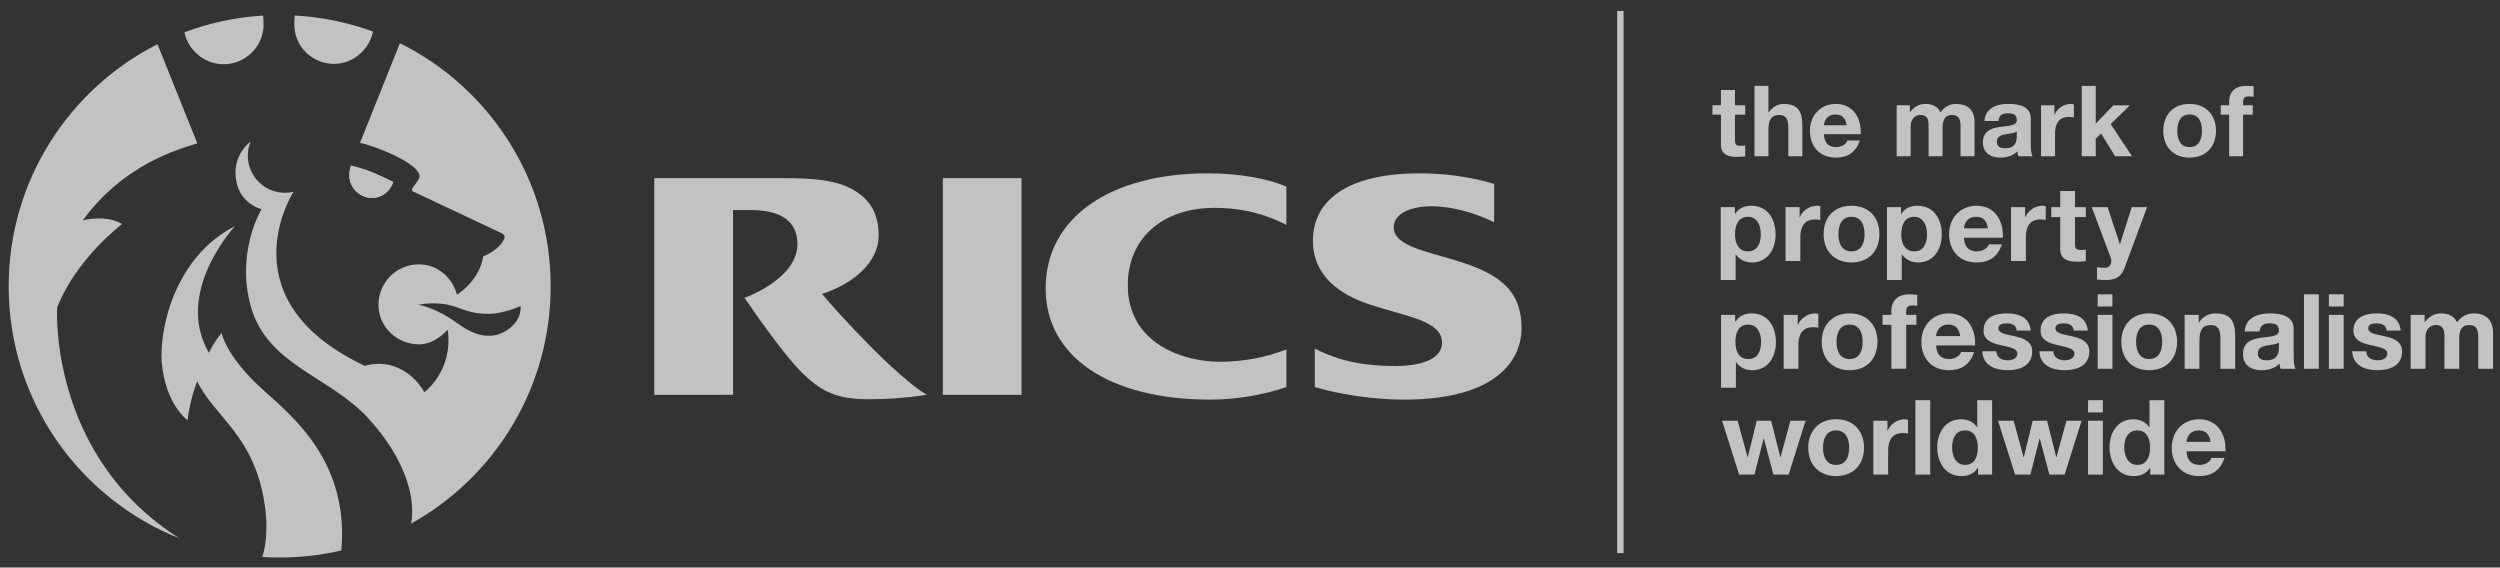
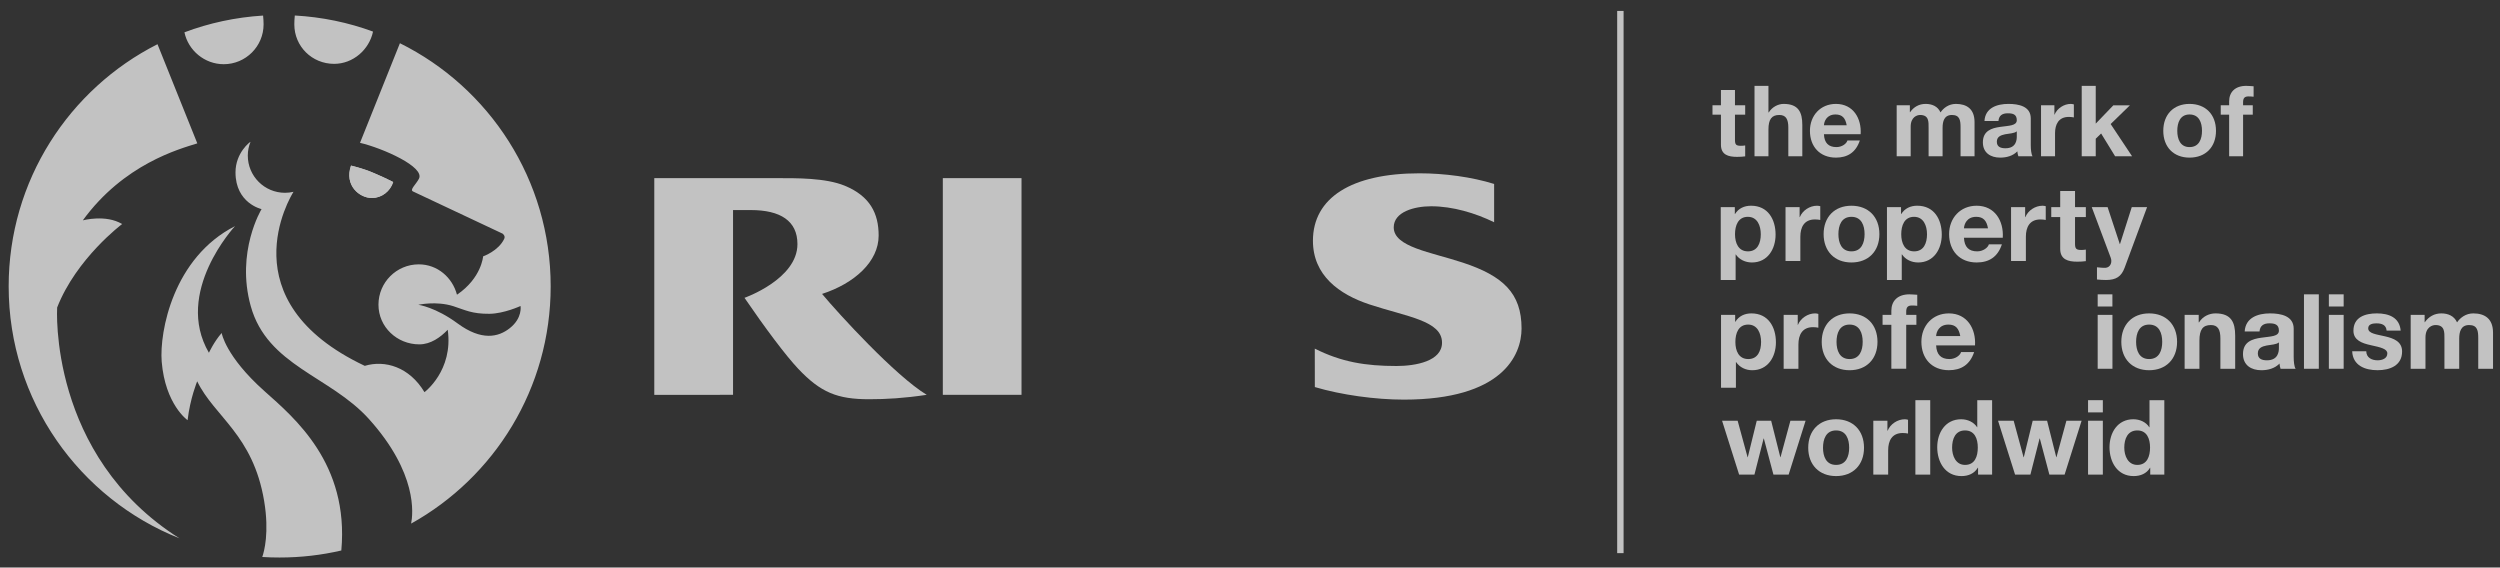
<svg xmlns="http://www.w3.org/2000/svg" width="185px" height="42px" viewBox="0 0 185 42" version="1.1">
  <rect x="0" y="0" width="185" height="42" fill="#333333" stroke="none" />
  <title>Group 13</title>
  <desc>Created with Sketch.</desc>
  <defs />
  <g id="Page-1" stroke="none" stroke-width="1" fill="none" fill-rule="evenodd" opacity="0.7">
    <g id="Homepage-Design" transform="translate(-1094, -2602)" fill="#FFFFFF">
      <g id="Group-13" transform="translate(1094, 2602)">
-         <path d="M95.193,25.861 C93.695,26.436 92.049,26.77 90.262,26.77 C87.513,26.77 83.456,25.402 83.456,21.097 C83.456,17.721 85.922,15.382 89.89,15.382 C91.456,15.382 93.267,15.646 95.193,16.646 L95.193,13.812 C93.859,13.224 91.697,12.825 89.399,12.825 C82.183,12.825 77.378,16.078 77.378,21.347 C77.378,26.395 82.074,29.572 89.556,29.572 C91.355,29.572 93.443,29.256 95.193,28.638 L95.193,25.861" id="Fill-40" />
        <path d="M97.294,25.798 C99.271,26.793 101.054,27.084 103.341,27.084 C104.775,27.084 106.71,26.721 106.71,25.358 C106.71,23.729 104.111,23.441 101.342,22.528 C99.103,21.787 97.157,20.382 97.157,17.817 C97.157,14.636 100.01,12.825 105.041,12.825 C106.874,12.825 108.896,13.092 110.565,13.612 L110.565,16.446 C109.187,15.772 107.508,15.264 105.904,15.264 C104.659,15.264 103.136,15.677 103.136,16.824 C103.136,18.28 105.862,18.646 108.254,19.436 C111.223,20.416 112.595,21.698 112.595,24.303 C112.595,26.315 111.148,29.572 103.884,29.572 C101.785,29.572 99.271,29.228 97.298,28.643 L97.294,25.798" id="Fill-41" />
        <polygon id="Fill-42" points="69.769 29.217 75.592 29.217 75.592 13.182 69.769 13.182" />
        <path d="M60.832,21.75 C63.239,20.968 65.02,19.357 65.02,17.434 C65.02,15.795 64.387,14.52 62.515,13.744 C61.084,13.158 58.96,13.182 57.398,13.182 L48.417,13.182 L48.417,29.221 L54.245,29.217 L54.245,15.545 L55.566,15.545 C57.747,15.545 59.011,16.345 59.011,18.062 C59.011,20.664 55.092,22.039 55.092,22.039 C56.62,24.275 58.149,26.315 59.055,27.275 C60.729,29.049 61.964,29.543 64.309,29.543 C65.605,29.543 66.896,29.468 68.577,29.217 C66.247,27.807 62.056,23.215 60.832,21.75" id="Fill-43" />
        <path d="M0.641,21.188 C0.641,13.359 5.123,6.579 11.654,3.271 L14.601,10.609 C13.269,11.025 9.162,12.137 6.13,16.305 C6.13,16.305 7.83,15.849 9.038,16.579 C9.038,16.579 5.655,19.112 4.229,22.755 C4.229,22.755 3.552,33.688 13.285,39.839 C5.876,36.891 0.641,29.65 0.641,21.188 M13.648,2.391 C15.473,1.705 17.43,1.278 19.469,1.152 C19.492,1.362 19.505,1.633 19.505,1.804 C19.505,3.43 18.185,4.751 16.555,4.751 C15.139,4.751 13.93,3.732 13.648,2.391 M21.815,1.147 C23.835,1.26 25.782,1.666 27.604,2.338 C27.32,3.674 26.134,4.725 24.723,4.725 C23.09,4.725 21.78,3.434 21.78,1.808 C21.78,1.653 21.791,1.348 21.815,1.147 M20.693,41.256 C20.264,41.256 19.835,41.245 19.407,41.217 C19.549,40.817 19.935,39.41 19.549,37.086 C18.731,32.165 15.863,30.842 14.592,28.216 C14.592,28.216 14.072,29.469 13.881,31.094 C13.881,31.094 12.229,29.947 11.965,26.758 C11.793,24.529 12.826,19.057 17.392,16.733 C17.392,16.733 12.839,21.613 15.46,26.105 C15.46,26.105 15.831,25.295 16.403,24.641 C16.403,24.641 16.68,26.363 19.557,28.932 C21.791,30.924 25.84,34.295 25.258,40.736 C23.791,41.077 22.269,41.256 20.693,41.256 M40.75,21.188 C40.75,28.742 36.583,35.318 30.423,38.746 C30.565,38.037 30.914,35.018 27.297,31.002 C24.436,27.83 19.777,27.063 18.554,22.649 C17.436,18.629 19.355,15.474 19.355,15.474 C19.355,15.474 17.427,15.047 17.427,12.757 C17.427,11.289 18.522,10.484 18.538,10.494 C18.409,10.809 18.337,11.152 18.337,11.512 C18.337,13.032 19.567,14.267 21.091,14.267 C21.309,14.267 21.519,14.241 21.719,14.194 C21.493,14.555 16.81,22.256 26.993,27.073 C28.485,26.624 30.295,27.152 31.411,29.02 C31.411,29.02 33.559,27.424 33.132,24.402 C32.597,24.961 31.873,25.483 31.03,25.483 C29.381,25.483 28.006,24.199 28.006,22.547 C28.006,20.902 29.338,19.562 30.99,19.562 C32.37,19.562 33.479,20.533 33.816,21.809 C35.635,20.576 35.751,18.97 35.751,18.97 C35.751,18.97 36.881,18.58 37.312,17.675 C37.422,17.446 37.189,17.288 37.189,17.288 C37.189,17.288 33.604,15.593 30.565,14.169 C30.295,14.044 30.781,13.649 31,13.231 C31.467,12.355 28.323,10.966 26.641,10.569 L29.594,3.198 C36.207,6.479 40.75,13.302 40.75,21.188 M30.955,22.555 C30.955,22.555 32.221,22.721 33.87,23.94 C35.628,25.231 36.872,24.957 37.716,24.291 C38.681,23.537 38.52,22.643 38.52,22.643 C38.52,22.643 37.312,23.205 36.229,23.221 C34.919,23.234 34.408,22.935 33.549,22.658 C32.276,22.254 30.955,22.555 30.955,22.555" id="Fill-44" />
        <path d="M27.518,14.652 C28.252,14.652 28.878,14.155 29.097,13.47 C29.097,13.47 28.402,13.115 27.583,12.771 C26.805,12.44 25.975,12.255 25.975,12.255 C25.467,13.713 26.592,14.652 27.518,14.652" id="Fill-45" />
        <path d="M27.518,14.652 C28.252,14.652 28.878,14.155 29.097,13.47 C29.097,13.47 28.402,13.115 27.583,12.771 C26.805,12.44 25.975,12.255 25.975,12.255 C25.467,13.713 26.592,14.652 27.518,14.652" id="Fill-46" />
        <polygon id="Fill-47" points="119.672 40.932 120.145 40.932 120.145 0.809 119.672 0.809" />
        <path d="M128.388,7.792 L129.144,7.792 L129.144,8.485 L128.388,8.485 L128.388,10.354 C128.388,10.703 128.472,10.788 128.822,10.788 C128.932,10.788 129.034,10.783 129.144,10.762 L129.144,11.57 C128.965,11.597 128.745,11.608 128.537,11.608 C127.904,11.608 127.35,11.461 127.35,10.711 L127.35,8.485 L126.724,8.485 L126.724,7.792 L127.35,7.792 L127.35,6.66 L128.388,6.66 L128.388,7.792" id="Fill-48" />
        <path d="M129.834,6.354 L130.865,6.354 L130.865,8.318 L130.889,8.318 C131.153,7.896 131.604,7.689 131.99,7.689 C133.09,7.689 133.371,8.312 133.371,9.244 L133.371,11.562 L132.336,11.562 L132.336,9.436 C132.336,8.814 132.152,8.508 131.67,8.508 C131.109,8.508 130.865,8.822 130.865,9.586 L130.865,11.562 L129.834,11.562 L129.834,6.354" id="Fill-49" />
        <path d="M136.655,9.272 C136.563,8.748 136.335,8.471 135.828,8.471 C135.174,8.471 134.985,8.981 134.972,9.272 L136.655,9.272 Z M134.972,9.93 C134.996,10.587 135.321,10.885 135.896,10.885 C136.311,10.885 136.647,10.629 136.709,10.396 L137.627,10.396 C137.332,11.285 136.709,11.664 135.86,11.664 C134.67,11.664 133.935,10.848 133.935,9.682 C133.935,8.55 134.715,7.689 135.86,7.689 C137.145,7.689 137.764,8.773 137.688,9.93 L134.972,9.93 L134.972,9.93 Z" id="Fill-50" />
        <path d="M140.354,7.792 L141.33,7.792 L141.33,8.301 L141.347,8.301 C141.615,7.916 142.008,7.689 142.495,7.689 C142.971,7.689 143.395,7.865 143.598,8.318 C143.819,7.988 144.213,7.689 144.736,7.689 C145.538,7.689 146.116,8.063 146.116,9.037 L146.116,11.565 L145.081,11.565 L145.081,9.427 C145.081,8.923 145.033,8.508 144.445,8.508 C143.862,8.508 143.751,8.989 143.751,9.462 L143.751,11.565 L142.716,11.565 L142.716,9.446 C142.716,9.009 142.745,8.508 142.086,8.508 C141.886,8.508 141.39,8.639 141.39,9.375 L141.39,11.565 L140.354,11.565 L140.354,7.792" id="Fill-51" />
        <path d="M149.242,9.718 C149.063,9.872 148.701,9.878 148.38,9.936 C148.06,10.004 147.766,10.112 147.766,10.489 C147.766,10.877 148.065,10.972 148.403,10.972 C149.214,10.972 149.242,10.329 149.242,10.102 L149.242,9.718 Z M146.851,8.952 C146.908,7.98 147.775,7.689 148.624,7.689 C149.374,7.689 150.277,7.858 150.277,8.762 L150.277,10.724 C150.277,11.066 150.313,11.41 150.407,11.562 L149.358,11.562 C149.32,11.446 149.292,11.322 149.283,11.198 C148.956,11.54 148.477,11.664 148.015,11.664 C147.3,11.664 146.733,11.307 146.733,10.535 C146.733,9.682 147.375,9.478 148.015,9.39 C148.651,9.295 149.242,9.316 149.242,8.892 C149.242,8.449 148.935,8.384 148.568,8.384 C148.176,8.384 147.919,8.544 147.886,8.952 L146.851,8.952 L146.851,8.952 Z" id="Fill-52" />
        <path d="M151.036,7.792 L152.025,7.792 L152.025,8.49 L152.034,8.49 C152.229,8.017 152.737,7.689 153.236,7.689 C153.312,7.689 153.399,7.707 153.466,7.726 L153.466,8.689 C153.374,8.669 153.218,8.651 153.097,8.651 C152.336,8.651 152.073,9.201 152.073,9.863 L152.073,11.565 L151.036,11.565 L151.036,7.792" id="Fill-53" />
        <polyline id="Fill-54" points="154.047 6.354 155.084 6.354 155.084 9.148 156.386 7.795 157.612 7.795 156.188 9.179 157.773 11.562 156.517 11.562 155.483 9.878 155.084 10.266 155.084 11.562 154.047 11.562 154.047 6.354" />
        <path d="M162.025,10.885 C162.736,10.885 162.948,10.28 162.948,9.682 C162.948,9.075 162.736,8.471 162.025,8.471 C161.33,8.471 161.119,9.075 161.119,9.682 C161.119,10.28 161.33,10.885 162.025,10.885 M162.025,7.689 C163.218,7.689 163.983,8.477 163.983,9.682 C163.983,10.879 163.218,11.664 162.025,11.664 C160.846,11.664 160.083,10.879 160.083,9.682 C160.083,8.477 160.846,7.689 162.025,7.689" id="Fill-55" />
        <path d="M164.956,8.485 L164.335,8.485 L164.335,7.792 L164.956,7.792 L164.956,7.503 C164.956,6.836 165.374,6.354 166.221,6.354 C166.4,6.354 166.59,6.376 166.767,6.384 L166.767,7.157 C166.644,7.143 166.519,7.135 166.385,7.135 C166.109,7.135 165.988,7.253 165.988,7.564 L165.988,7.792 L166.705,7.792 L166.705,8.485 L165.988,8.485 L165.988,11.565 L164.956,11.565 L164.956,8.485" id="Fill-56" />
        <path d="M130.298,17.335 C130.298,16.701 130.045,16.045 129.34,16.045 C128.623,16.045 128.391,16.688 128.391,17.335 C128.391,17.981 128.64,18.601 129.348,18.601 C130.063,18.601 130.298,17.981 130.298,17.335 M127.335,15.328 L128.377,15.328 L128.377,15.837 L128.391,15.837 C128.652,15.413 129.085,15.223 129.579,15.223 C130.827,15.223 131.393,16.231 131.393,17.364 C131.393,18.428 130.807,19.423 129.642,19.423 C129.163,19.423 128.71,19.215 128.445,18.824 L128.436,18.824 L128.436,20.719 L127.335,20.719 L127.335,15.328" id="Fill-57" />
        <path d="M132.129,15.328 L133.171,15.328 L133.171,16.069 L133.187,16.069 C133.387,15.566 133.926,15.224 134.46,15.224 C134.535,15.224 134.63,15.239 134.7,15.258 L134.7,16.276 C134.6,16.256 134.437,16.239 134.306,16.239 C133.504,16.239 133.226,16.817 133.226,17.518 L133.226,19.316 L132.129,19.316 L132.129,15.328" id="Fill-58" />
        <path d="M137.006,18.601 C137.753,18.601 137.979,17.96 137.979,17.325 C137.979,16.688 137.753,16.045 137.006,16.045 C136.263,16.045 136.042,16.688 136.042,17.325 C136.042,17.96 136.263,18.601 137.006,18.601 M137.006,15.224 C138.265,15.224 139.075,16.055 139.075,17.325 C139.075,18.592 138.265,19.423 137.006,19.423 C135.758,19.423 134.948,18.592 134.948,17.325 C134.948,16.055 135.758,15.224 137.006,15.224" id="Fill-59" />
        <path d="M142.599,17.335 C142.599,16.701 142.343,16.045 141.638,16.045 C140.923,16.045 140.692,16.688 140.692,17.335 C140.692,17.981 140.937,18.601 141.648,18.601 C142.365,18.601 142.599,17.981 142.599,17.335 M139.635,15.328 L140.676,15.328 L140.676,15.837 L140.692,15.837 C140.955,15.413 141.386,15.223 141.878,15.223 C143.127,15.223 143.691,16.231 143.691,17.364 C143.691,18.428 143.104,19.423 141.944,19.423 C141.462,19.423 141.006,19.215 140.746,18.824 L140.73,18.824 L140.73,20.719 L139.635,20.719 L139.635,15.328" id="Fill-60" />
        <path d="M147.112,16.895 C147.012,16.339 146.776,16.045 146.24,16.045 C145.546,16.045 145.348,16.587 145.333,16.895 L147.112,16.895 Z M145.333,17.59 C145.361,18.285 145.698,18.601 146.313,18.601 C146.748,18.601 147.105,18.328 147.176,18.083 L148.139,18.083 C147.83,19.024 147.176,19.423 146.272,19.423 C145.017,19.423 144.234,18.561 144.234,17.325 C144.234,16.131 145.064,15.224 146.272,15.224 C147.627,15.224 148.285,16.362 148.205,17.59 L145.333,17.59 L145.333,17.59 Z" id="Fill-61" />
        <path d="M148.818,15.328 L149.86,15.328 L149.86,16.069 L149.877,16.069 C150.075,15.566 150.615,15.224 151.148,15.224 C151.225,15.224 151.319,15.239 151.385,15.258 L151.385,16.276 C151.286,16.256 151.127,16.239 150.992,16.239 C150.189,16.239 149.915,16.817 149.915,17.518 L149.915,19.316 L148.818,19.316 L148.818,15.328" id="Fill-62" />
        <path d="M153.552,15.328 L154.352,15.328 L154.352,16.061 L153.552,16.061 L153.552,18.035 C153.552,18.406 153.642,18.498 154.015,18.498 C154.127,18.498 154.237,18.49 154.352,18.468 L154.352,19.324 C154.167,19.353 153.927,19.364 153.712,19.364 C153.039,19.364 152.455,19.207 152.455,18.414 L152.455,16.061 L151.793,16.061 L151.793,15.328 L152.455,15.328 L152.455,14.133 L153.552,14.133 L153.552,15.328" id="Fill-63" />
        <path d="M157.22,19.819 C156.979,20.458 156.602,20.719 155.846,20.719 C155.623,20.719 155.398,20.705 155.176,20.682 L155.176,19.779 C155.381,19.795 155.598,19.828 155.815,19.819 C156.193,19.779 156.316,19.386 156.193,19.071 L154.79,15.328 L155.963,15.328 L156.864,18.06 L156.88,18.06 L157.75,15.328 L158.884,15.328 L157.22,19.819" id="Fill-64" />
        <path d="M130.32,25.305 C130.32,24.672 130.063,24.019 129.365,24.019 C128.647,24.019 128.418,24.66 128.418,25.305 C128.418,25.955 128.663,26.57 129.372,26.57 C130.089,26.57 130.32,25.955 130.32,25.305 M127.356,23.301 L128.401,23.301 L128.401,23.811 L128.418,23.811 C128.678,23.385 129.11,23.191 129.605,23.191 C130.854,23.191 131.418,24.202 131.418,25.336 C131.418,26.402 130.83,27.397 129.665,27.397 C129.188,27.397 128.735,27.186 128.472,26.795 L128.457,26.795 L128.457,28.691 L127.356,28.691 L127.356,23.301" id="Fill-65" />
        <path d="M131.99,23.301 L133.033,23.301 L133.033,24.043 L133.043,24.043 C133.247,23.539 133.789,23.191 134.319,23.191 C134.399,23.191 134.489,23.208 134.558,23.231 L134.558,24.25 C134.457,24.227 134.296,24.21 134.165,24.21 C133.363,24.21 133.083,24.787 133.083,25.492 L133.083,27.289 L131.99,27.289 L131.99,23.301" id="Fill-66" />
        <path d="M136.869,26.57 C137.618,26.57 137.839,25.93 137.839,25.297 C137.839,24.66 137.618,24.019 136.869,24.019 C136.126,24.019 135.903,24.66 135.903,25.297 C135.903,25.93 136.126,26.57 136.869,26.57 M136.869,23.191 C138.124,23.191 138.934,24.027 138.934,25.297 C138.934,26.563 138.124,27.397 136.869,27.397 C135.617,27.397 134.807,26.563 134.807,25.297 C134.807,24.027 135.617,23.191 136.869,23.191" id="Fill-67" />
        <path d="M139.96,24.035 L139.31,24.035 L139.31,23.301 L139.96,23.301 L139.96,22.992 C139.96,22.291 140.404,21.781 141.299,21.781 C141.492,21.781 141.692,21.805 141.877,21.813 L141.877,22.629 C141.745,22.613 141.613,22.608 141.477,22.608 C141.182,22.608 141.06,22.731 141.06,23.063 L141.06,23.301 L141.813,23.301 L141.813,24.035 L141.06,24.035 L141.06,27.287 L139.96,27.287 L139.96,24.035" id="Fill-68" />
        <path d="M145.059,24.867 C144.957,24.309 144.721,24.019 144.184,24.019 C143.492,24.019 143.29,24.557 143.273,24.867 L145.059,24.867 Z M143.273,25.559 C143.306,26.254 143.645,26.57 144.257,26.57 C144.694,26.57 145.049,26.301 145.118,26.055 L146.085,26.055 C145.774,26.995 145.118,27.395 144.215,27.395 C142.961,27.395 142.183,26.533 142.183,25.297 C142.183,24.103 143.007,23.191 144.215,23.191 C145.57,23.191 146.228,24.332 146.151,25.559 L143.273,25.559 L143.273,25.559 Z" id="Fill-69" />
-         <path d="M147.729,25.994 C147.736,26.471 148.139,26.663 148.57,26.663 C148.888,26.663 149.286,26.541 149.286,26.154 C149.286,25.822 148.836,25.709 148.047,25.539 C147.414,25.399 146.782,25.176 146.782,24.475 C146.782,23.457 147.66,23.191 148.518,23.191 C149.389,23.191 150.189,23.484 150.276,24.466 L149.235,24.466 C149.202,24.043 148.879,23.928 148.487,23.928 C148.239,23.928 147.877,23.973 147.877,24.296 C147.877,24.688 148.493,24.742 149.118,24.889 C149.758,25.036 150.382,25.27 150.382,26.01 C150.382,27.056 149.474,27.395 148.565,27.395 C147.637,27.395 146.735,27.049 146.689,25.994 L147.729,25.994" id="Fill-70" />
-         <path d="M151.952,25.994 C151.961,26.471 152.363,26.663 152.795,26.663 C153.11,26.663 153.509,26.541 153.509,26.154 C153.509,25.822 153.056,25.709 152.27,25.539 C151.637,25.399 151.003,25.176 151.003,24.475 C151.003,23.457 151.883,23.191 152.74,23.191 C153.608,23.191 154.415,23.484 154.497,24.466 L153.457,24.466 C153.426,24.043 153.102,23.928 152.709,23.928 C152.46,23.928 152.099,23.973 152.099,24.296 C152.099,24.688 152.718,24.742 153.342,24.889 C153.982,25.036 154.606,25.27 154.606,26.01 C154.606,27.056 153.699,27.395 152.785,27.395 C151.859,27.395 150.958,27.049 150.912,25.994 L151.952,25.994" id="Fill-71" />
        <path d="M155.228,27.289 L156.321,27.289 L156.321,23.301 L155.228,23.301 L155.228,27.289 Z M155.228,22.681 L156.318,22.681 L156.318,21.781 L155.228,21.781 L155.228,22.681 Z" id="Fill-72" />
        <path d="M159.035,26.57 C159.784,26.57 160.004,25.93 160.004,25.297 C160.004,24.66 159.784,24.019 159.035,24.019 C158.293,24.019 158.072,24.66 158.072,25.297 C158.072,25.93 158.293,26.57 159.035,26.57 M159.035,23.191 C160.293,23.191 161.104,24.027 161.104,25.297 C161.104,26.563 160.293,27.397 159.035,27.397 C157.785,27.397 156.978,26.563 156.978,25.297 C156.978,24.027 157.785,23.191 159.035,23.191" id="Fill-73" />
        <path d="M161.662,23.301 L162.704,23.301 L162.704,23.854 L162.729,23.854 C163.006,23.408 163.485,23.191 163.946,23.191 C165.111,23.191 165.403,23.851 165.403,24.836 L165.403,27.289 L164.309,27.289 L164.309,25.036 C164.309,24.382 164.114,24.053 163.606,24.053 C163.013,24.053 162.758,24.387 162.758,25.198 L162.758,27.289 L161.662,27.289 L161.662,23.301" id="Fill-74" />
        <path d="M168.639,25.338 C168.452,25.497 168.065,25.507 167.727,25.568 C167.388,25.638 167.08,25.752 167.08,26.154 C167.08,26.563 167.396,26.663 167.752,26.663 C168.607,26.663 168.639,25.986 168.639,25.747 L168.639,25.338 Z M166.107,24.526 C166.168,23.502 167.087,23.191 167.983,23.191 C168.776,23.191 169.733,23.372 169.733,24.326 L169.733,26.402 C169.733,26.762 169.771,27.125 169.873,27.289 L168.76,27.289 C168.723,27.166 168.691,27.034 168.684,26.902 C168.338,27.266 167.828,27.397 167.343,27.397 C166.582,27.397 165.981,27.019 165.981,26.201 C165.981,25.297 166.661,25.082 167.343,24.99 C168.015,24.889 168.639,24.914 168.639,24.466 C168.639,23.995 168.313,23.927 167.929,23.927 C167.515,23.927 167.242,24.096 167.204,24.526 L166.107,24.526 L166.107,24.526 Z" id="Fill-75" />
        <polygon id="Fill-76" points="170.494 27.289 171.592 27.289 171.592 21.781 170.494 21.781" />
        <path d="M172.336,27.289 L173.43,27.289 L173.43,23.301 L172.336,23.301 L172.336,27.289 Z M172.336,22.681 L173.43,22.681 L173.43,21.781 L172.336,21.781 L172.336,22.681 Z" id="Fill-77" />
        <path d="M175.103,25.994 C175.111,26.471 175.514,26.663 175.945,26.663 C176.258,26.663 176.662,26.541 176.662,26.154 C176.662,25.822 176.207,25.709 175.421,25.539 C174.788,25.399 174.154,25.176 174.154,24.475 C174.154,23.457 175.033,23.191 175.89,23.191 C176.763,23.191 177.564,23.484 177.65,24.466 L176.609,24.466 C176.576,24.043 176.251,23.928 175.858,23.928 C175.612,23.928 175.247,23.973 175.247,24.296 C175.247,24.688 175.868,24.742 176.492,24.889 C177.131,25.036 177.755,25.27 177.755,26.01 C177.755,27.056 176.847,27.395 175.938,27.395 C175.01,27.395 174.107,27.049 174.062,25.994 L175.103,25.994" id="Fill-78" />
        <path d="M178.39,23.301 L179.422,23.301 L179.422,23.843 L179.439,23.843 C179.724,23.432 180.146,23.191 180.658,23.191 C181.16,23.191 181.604,23.377 181.822,23.854 C182.055,23.512 182.472,23.191 183.023,23.191 C183.873,23.191 184.484,23.584 184.484,24.619 L184.484,27.289 L183.39,27.289 L183.39,25.025 C183.39,24.496 183.342,24.053 182.715,24.053 C182.1,24.053 181.981,24.566 181.981,25.066 L181.981,27.289 L180.888,27.289 L180.888,25.051 C180.888,24.588 180.92,24.053 180.225,24.053 C180.01,24.053 179.485,24.193 179.485,24.975 L179.485,27.289 L178.39,27.289 L178.39,23.301" id="Fill-79" />
        <polyline id="Fill-80" points="132.359 35.121 131.234 35.121 130.523 32.445 130.509 32.445 129.828 35.121 128.695 35.121 127.433 31.133 128.585 31.133 129.323 33.84 129.334 33.84 130 31.133 131.065 31.133 131.743 33.832 131.759 33.832 132.49 31.133 133.614 31.133 132.359 35.121" />
        <path d="M135.87,34.403 C136.616,34.403 136.838,33.765 136.838,33.134 C136.838,32.492 136.616,31.852 135.87,31.852 C135.127,31.852 134.903,32.492 134.903,33.134 C134.903,33.765 135.127,34.403 135.87,34.403 M135.87,31.025 C137.127,31.025 137.937,31.859 137.937,33.134 C137.937,34.396 137.127,35.23 135.87,35.23 C134.62,35.23 133.809,34.396 133.809,33.134 C133.809,31.859 134.62,31.025 135.87,31.025" id="Fill-81" />
        <path d="M138.625,31.133 L139.669,31.133 L139.669,31.875 L139.683,31.875 C139.887,31.373 140.425,31.025 140.957,31.025 C141.035,31.025 141.124,31.042 141.194,31.064 L141.194,32.082 C141.096,32.06 140.937,32.043 140.803,32.043 C139.999,32.043 139.724,32.623 139.724,33.324 L139.724,35.121 L138.625,35.121 L138.625,31.133" id="Fill-82" />
        <polygon id="Fill-83" points="141.739 35.121 142.837 35.121 142.837 29.613 141.739 29.613" />
        <path d="M145.412,31.852 C144.698,31.852 144.456,32.468 144.456,33.125 C144.456,33.75 144.738,34.403 145.412,34.403 C146.143,34.403 146.357,33.771 146.357,33.117 C146.357,32.468 146.129,31.852 145.412,31.852 M146.377,34.613 L146.357,34.613 C146.102,35.043 145.657,35.23 145.148,35.23 C143.943,35.23 143.355,34.195 143.355,33.094 C143.355,32.022 143.952,31.025 145.126,31.025 C145.596,31.025 146.057,31.228 146.308,31.619 L146.318,31.619 L146.318,29.613 L147.416,29.613 L147.416,35.121 L146.377,35.121 L146.377,34.613" id="Fill-84" />
        <polyline id="Fill-85" points="152.781 35.121 151.654 35.121 150.946 32.445 150.93 32.445 150.25 35.121 149.115 35.121 147.855 31.133 149.011 31.133 149.745 33.84 149.76 33.84 150.42 31.133 151.484 31.133 152.164 33.832 152.179 33.832 152.914 31.133 154.039 31.133 152.781 35.121" />
        <path d="M154.516,35.121 L155.61,35.121 L155.61,31.133 L154.516,31.133 L154.516,35.121 Z M154.516,30.517 L155.61,30.517 L155.61,29.613 L154.516,29.613 L154.516,30.517 Z" id="Fill-86" />
        <path d="M158.162,31.852 C157.447,31.852 157.197,32.468 157.197,33.125 C157.197,33.75 157.482,34.403 158.162,34.403 C158.885,34.403 159.104,33.771 159.104,33.117 C159.104,32.468 158.872,31.852 158.162,31.852 M159.117,34.613 L159.104,34.613 C158.85,35.043 158.4,35.23 157.891,35.23 C156.688,35.23 156.104,34.195 156.104,33.094 C156.104,32.022 156.696,31.025 157.869,31.025 C158.339,31.025 158.804,31.228 159.048,31.619 L159.063,31.619 L159.063,29.613 L160.16,29.613 L160.16,35.121 L159.117,35.121 L159.117,34.613" id="Fill-87" />
-         <path d="M163.586,32.699 C163.487,32.145 163.247,31.852 162.716,31.852 C162.021,31.852 161.819,32.391 161.807,32.699 L163.586,32.699 Z M161.807,33.393 C161.836,34.088 162.177,34.403 162.784,34.403 C163.222,34.403 163.579,34.133 163.648,33.887 L164.612,33.887 C164.303,34.83 163.648,35.231 162.745,35.231 C161.49,35.231 160.708,34.363 160.708,33.134 C160.708,31.935 161.532,31.025 162.745,31.025 C164.103,31.025 164.757,32.168 164.681,33.393 L161.807,33.393 L161.807,33.393 Z" id="Fill-88" />
      </g>
    </g>
  </g>
</svg>